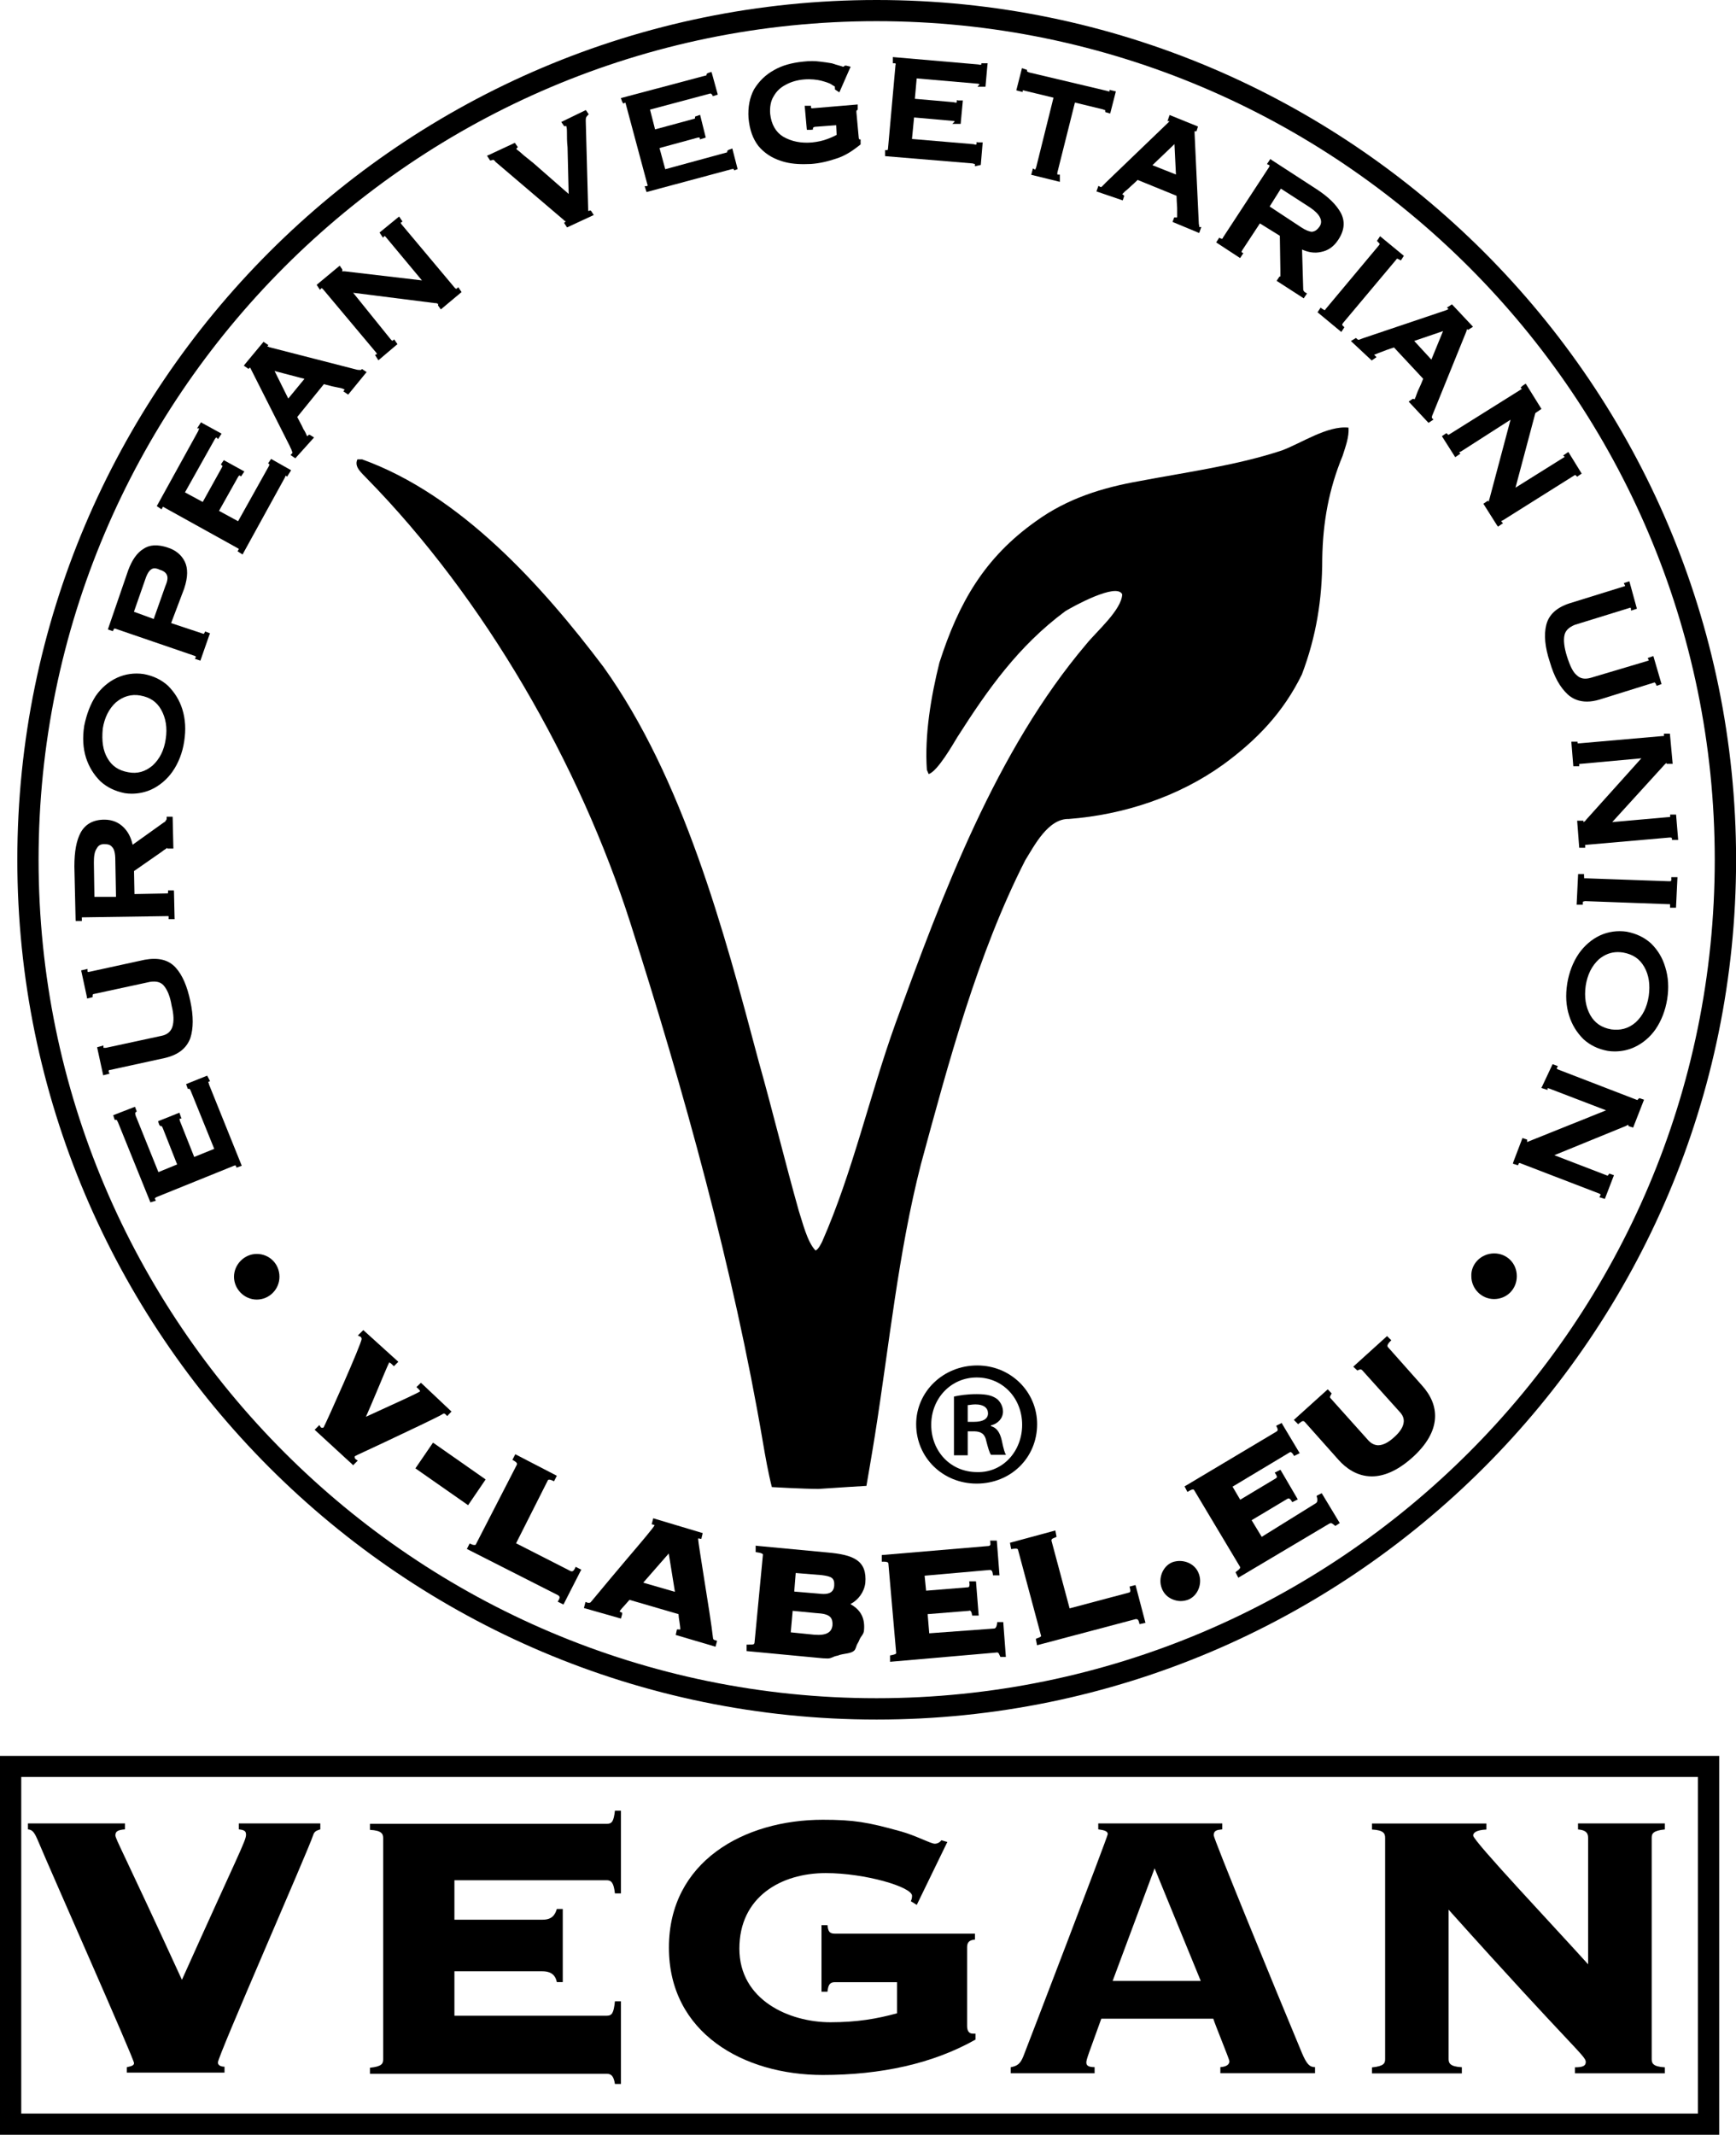
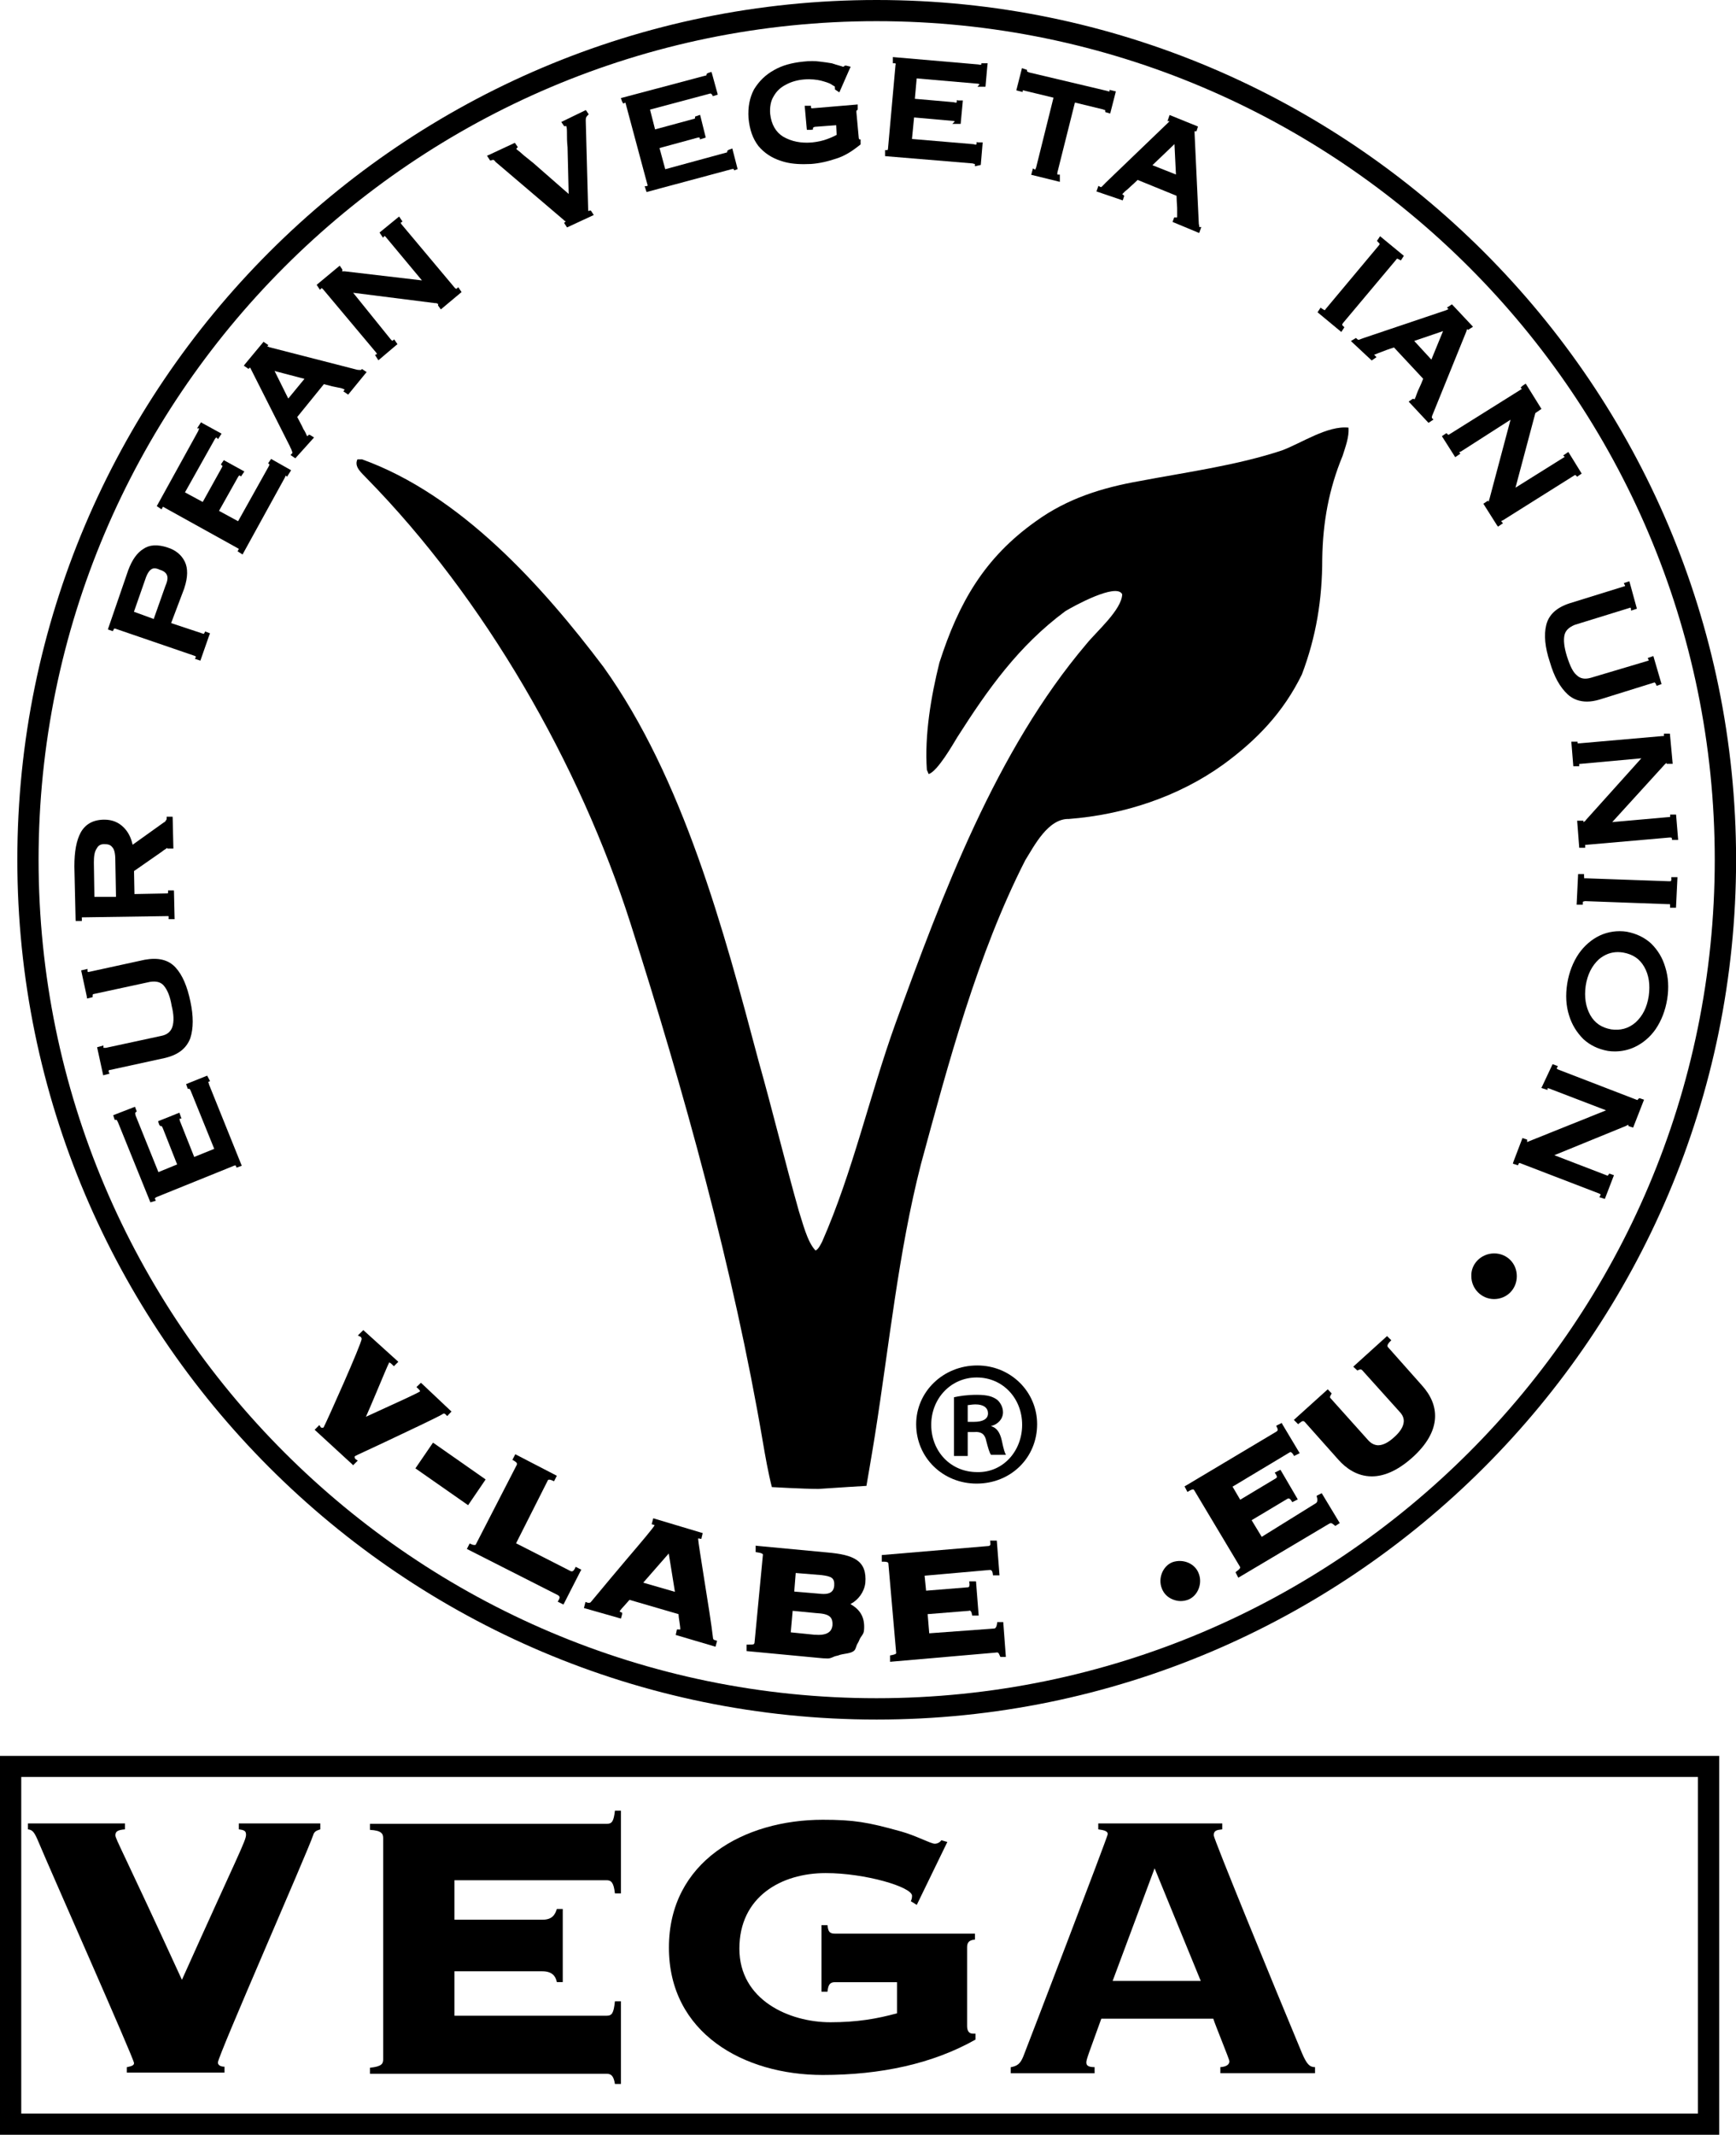
<svg xmlns="http://www.w3.org/2000/svg" version="1.1" id="Layer_1" x="0px" y="0px" viewBox="0 0 199.34 245" style="enable-background:new 0 0 199.34 245;" xml:space="preserve">
  <style type="text/css"> .st0{fill:#FFFFFF;} .st1{fill:#231F20;} .st2{fill:none;stroke:#020202;stroke-width:4;stroke-miterlimit:10;} .st3{fill:#020202;stroke:#020202;stroke-miterlimit:10;} .st4{fill:none;stroke:#020202;stroke-width:5;stroke-miterlimit:10;} .st5{fill:none;stroke:#020202;stroke-width:4;stroke-linecap:round;stroke-miterlimit:10;} .st6{fill:#020202;stroke:#020202;stroke-width:2;stroke-miterlimit:10;} .st7{fill-rule:evenodd;clip-rule:evenodd;fill:#020202;} .st8{fill:none;stroke:#020202;stroke-width:11;stroke-miterlimit:10;} .st9{fill:none;stroke:#020202;stroke-width:3;stroke-linecap:round;stroke-miterlimit:10;} .st10{fill:#020202;} .st11{stroke:#000000;stroke-width:3;stroke-miterlimit:10;} .st12{fill-rule:evenodd;clip-rule:evenodd;} </style>
  <g>
    <path d="M100.66,197.35c54.42,0,98.69-44.27,98.69-98.68C199.34,44.25,155.07,0,100.66,0C46.25,0,1.99,44.25,1.99,98.67 C1.99,153.08,46.25,197.35,100.66,197.35 M4.43,98.67c0-53.07,43.17-96.24,96.22-96.24c53.07,0,96.25,43.17,96.25,96.24 c0,53.06-43.17,96.23-96.25,96.23C47.6,194.9,4.43,151.73,4.43,98.67" />
    <path d="M0,245h197.41v-43.48H0V245z M194.97,242.57H2.44v-38.63h192.53V242.57z" />
    <path d="M41.58,52.72h-0.54c-0.42,0.89,0.54,1.59,1.09,2.2c13.55,13.82,24.41,32.74,30.26,51.03c6.13,19.2,11.83,39.69,15.21,59.56 c0.27,1.59,0.62,3.57,1.03,5.16c0,0,3.64,0.21,5.36,0.21c1.79-0.13,5.5-0.35,5.5-0.35s0.69-3.98,0.97-5.77 c1.65-10.39,2.68-20.98,5.29-31.16c3.16-11.62,6.47-24.06,11.97-34.86c1.03-1.65,2.62-4.81,5.02-4.75 c6.26-0.48,12.58-2.54,17.74-6.26c3.86-2.82,6.88-5.98,9.01-10.32c1.64-4.33,2.34-8.59,2.34-13.27c0.07-4.2,0.75-7.98,2.34-11.83 c0.34-1.09,0.75-2.13,0.68-3.23c-2.4-0.27-5.43,1.79-7.64,2.61c-5.22,1.73-10.93,2.49-16.3,3.51c-4.32,0.76-8.32,1.99-11.96,4.62 c-5.91,4.19-8.87,9.35-11.08,16.23c-0.96,3.85-1.72,8.32-1.44,12.31l0.21,0.48c1.03-0.34,2.75-3.36,3.3-4.26 c3.51-5.5,7.01-10.45,12.39-14.44c0.88-0.54,5.91-3.31,6.53-1.93c-0.07,1.79-2.95,4.26-4.12,5.71 c-10.38,12.24-16.51,28.69-21.94,43.61c-2.96,8.25-4.88,16.98-8.39,24.96c-0.14,0.27-0.42,0.88-0.76,1.03 c-0.96-0.96-1.51-3.31-1.92-4.53c-1.59-5.64-3.03-11.56-4.62-17.2c-3.98-14.98-8.66-32.46-17.81-45.24 C62.28,67.24,52.87,56.78,41.58,52.72" />
    <path d="M27.09,133.83l0.08,0.18l0.59-0.22l-3.74-9.28c-0.03-0.05-0.03-0.11-0.03-0.11c-0.03-0.11-0.05-0.17-0.08-0.23l0.21-0.09 l-0.33-0.63l-2.42,0.97l0.19,0.54h0.14h0.06c0.04,0.03,0.09,0.13,0.14,0.23l2.7,6.66l-2.3,0.93l-1.65-4.15 c-0.02-0.08-0.03-0.17-0.03-0.25h0.22l-0.24-0.68l-2.45,0.98l0.13,0.4l0.12,0.15h0.15c0,0,0.08,0.08,0.15,0.26l1.64,4.15 l-2.15,0.88l-2.61-6.47c-0.05-0.18-0.05-0.22-0.06-0.32c0,0,0.06-0.06,0.08-0.09l0.1-0.09l-0.2-0.53l-2.5,0.97l0.17,0.53h0.16 l0.06,0.01c0.02,0.02,0.07,0.08,0.16,0.28l3.65,9.01l0.07,0.17l0.63-0.19l-0.11-0.22c-0.02-0.03-0.02-0.03-0.02-0.03 c0.05-0.07,0.11-0.11,0.19-0.16l8.88-3.59c0.08-0.04,0.15-0.05,0.21-0.05L27.09,133.83z" />
    <path d="M12.49,122.84c0.03-0.03,0.06-0.04,0.13-0.04l6.33-1.38c1.51-0.36,2.45-1.09,2.9-2.26c0.37-1.14,0.37-2.56,0.01-4.23 c-0.36-1.74-0.92-3.04-1.69-3.88c-0.82-0.91-2.01-1.18-3.56-0.9l-6.38,1.39c0,0-0.02,0.01-0.05,0.01c0,0-0.04,0-0.11-0.01 l-0.02-0.08v-0.26l-0.73,0.17l0.65,3.01L10,114.6l0.64-0.16v-0.16v-0.12c0.07-0.08,0.08-0.08,0.18-0.09l6.39-1.38 c0.71-0.11,1.24,0.01,1.59,0.42c0.43,0.5,0.74,1.27,0.91,2.32c0.25,0.99,0.28,1.81,0.08,2.43c-0.19,0.56-0.63,0.91-1.29,1.03 l-6.35,1.37h-0.27v-0.27l-0.73,0.2l0.7,3.22l0.73-0.19l-0.11-0.23L12.49,122.84L12.49,122.84z" />
    <path d="M9.4,105.47l-0.01-0.18c0.03-0.01,0.15-0.01,0.21-0.01l9.56-0.14c0.07,0,0.18,0,0.2,0.01v0.13v0.21h0.69l-0.07-3.1 l-0.01-0.2H19.3v0.21v0.11c0,0-0.14,0.03-0.21,0.03l-3.65,0.07l-0.05-2.64l3.22-2.24c0.08-0.08,0.17-0.13,0.28-0.21 c0.05-0.03,0.11-0.06,0.2-0.13c0.05-0.04,0.09-0.08,0.09-0.08l0.04,0.08h0.69l-0.08-3.45l-0.01-0.21h-0.68v0.22 c0,0.08-0.04,0.16-0.07,0.18l-0.05,0.07c-0.04,0.09-0.08,0.13-0.21,0.19l-3.58,2.56c-0.18-0.82-0.52-1.49-1.03-1.99 c-0.58-0.59-1.33-0.89-2.21-0.89c-1.28,0-2.19,0.51-2.73,1.49c-0.48,0.9-0.72,2.14-0.72,3.89l0.14,6.04l0.01,0.21H9.4V105.47z M10.78,99.01c0-0.68,0.05-1.23,0.32-1.62c0.18-0.35,0.44-0.51,0.85-0.51c0.49,0,0.73,0.08,0.94,0.35 c0.23,0.22,0.35,0.73,0.35,1.44l0.08,4.26h-2.48L10.78,99.01z" />
-     <path d="M11.53,89.67c0.76,0.69,1.66,1.13,2.8,1.36c0.27,0.04,0.53,0.06,0.79,0.06c0.8,0,1.59-0.17,2.28-0.49 c0.93-0.43,1.8-1.17,2.41-2.05c0.68-0.97,1.15-2.18,1.34-3.46c0.21-1.35,0.14-2.55-0.21-3.68c-0.32-1.03-0.86-1.91-1.64-2.7 c-0.77-0.7-1.68-1.14-2.8-1.35c-1.08-0.16-2.14,0-3.07,0.43c-0.94,0.43-1.79,1.15-2.43,2.07c-0.61,0.94-1.05,2.07-1.33,3.44v0.01 c-0.21,1.35-0.14,2.55,0.21,3.67C10.22,88.01,10.74,88.88,11.53,89.67 M11.8,83.62c0.2-1.26,0.71-2.28,1.51-3.01 c0.83-0.7,1.79-0.97,2.79-0.79c1.12,0.2,1.89,0.72,2.4,1.62c0.54,0.96,0.73,2.09,0.53,3.38c-0.19,1.29-0.69,2.28-1.5,3.03 c-0.85,0.72-1.76,0.98-2.8,0.78c-1.12-0.2-1.89-0.72-2.4-1.63C11.83,86.14,11.66,85.06,11.8,83.62" />
    <path d="M13.03,72.29c0.03-0.07,0.07-0.12,0.1-0.16c0.05,0.01,0.13,0.02,0.2,0.05l8.99,3.08c0.07,0.03,0.14,0.08,0.19,0.1 l-0.02,0.04l-0.11,0.21l0.63,0.21l1.03-2.95l0.08-0.18l-0.56-0.22l-0.13,0.25l-0.01,0.02c-0.06,0-0.15-0.01-0.25-0.06l-3.52-1.17 l1.51-3.99v-0.01c0.42-1.27,0.43-2.29,0.06-3.05c-0.38-0.78-1.07-1.34-1.97-1.62c-1.14-0.38-2.09-0.33-2.79,0.16 c-0.71,0.43-1.29,1.24-1.74,2.45l-2.27,6.6l-0.06,0.19l0.56,0.2L13.03,72.29z M15.38,70.21l1.3-3.72c0.23-0.7,0.49-1.03,0.68-1.14 c0.23-0.18,0.58-0.16,0.98,0.04c0.42,0.11,0.72,0.33,0.83,0.62c0.13,0.3,0.05,0.73-0.2,1.3l-1.32,3.73L15.38,70.21z" />
    <path d="M18.66,58.25c0.02-0.05,0.04-0.08,0.04-0.08c0,0,0.12,0.01,0.18,0.08l8.37,4.64c0.08,0.04,0.13,0.07,0.13,0.07 s0.04,0.05,0.04,0.06l-0.14,0.25l0.57,0.37l4.85-8.81l0.03-0.07c0.02-0.07,0.06-0.13,0.09-0.18l0.14,0.13l0.47-0.74l-2.3-1.3 l-0.34,0.5l0.13,0.12l0.02,0.02v0.03c0,0-0.06,0.13-0.09,0.2l-3.51,6.28l-2.19-1.19l2.18-3.88c0.04-0.08,0.1-0.14,0.13-0.17h0.05 l0.02-0.02l0.14,0.13l0.39-0.58l-2.2-1.21l-0.16-0.09l-0.33,0.48l0.1,0.13l0.09,0.06c-0.01,0.03-0.06,0.13-0.09,0.19l-2.19,3.94 l-2.04-1.1l3.41-6.08c0.04-0.08,0.11-0.16,0.11-0.16l0.03-0.01l0.07-0.06l0.18,0.2l0.4-0.63l-2.19-1.2l-0.17-0.1l-0.45,0.69h0.24 c0,0-0.02,0.08-0.04,0.12c-0.03,0.07-0.06,0.13-0.07,0.19l-4.67,8.46L18,58.08l0.55,0.38L18.66,58.25z" />
    <path d="M28.66,42.21l0.02-0.01l0.07,0.03c0,0,0.03,0.08,0.05,0.11l4.49,8.89l0.03,0.08c0.12,0.23,0.17,0.34,0.23,0.55 c0.04,0.07,0.04,0.11-0.02,0.18l-0.17,0.18l0.55,0.38l2.15-2.39l-0.41-0.26l-0.17-0.07L35.36,50l-0.04,0.05l-0.06-0.02 c0,0-0.04-0.04-0.08-0.14l-0.03-0.08c-0.06-0.13-0.15-0.33-0.31-0.56c-0.09-0.23-0.24-0.5-0.43-0.86 c-0.08-0.15-0.18-0.33-0.28-0.53l3.06-3.77c0.77,0.21,1.24,0.32,1.6,0.38c0.47,0.08,0.57,0.14,0.57,0.14l0.06,0.03 c0,0,0.08,0.03,0.13,0.06l0.03,0.03l-0.16,0.18l0.56,0.38l1.97-2.41l0.15-0.17l-0.53-0.36l-0.13,0.11h-0.13 c-0.13,0-0.24,0-0.44-0.06l-9.9-2.54l-0.06-0.02c0,0-0.12-0.07-0.22-0.08v-0.01l0.13-0.14l-0.56-0.38l-2.12,2.55L28,41.97 l0.54,0.37L28.66,42.21z M31.53,42.58l3.43,0.9l-1.86,2.26L31.53,42.58z" />
    <path d="M36.92,33.07l0.02-0.01c0.02,0.02,0.1,0.08,0.15,0.13l6.09,7.26c0.03,0.05,0.05,0.09,0.08,0.12c0,0,0.03,0.06,0.02,0.07 l-0.22,0.1l0.39,0.61l2.05-1.74l0.14-0.11l-0.38-0.55l-0.18,0.15c0,0-0.01,0.01-0.03,0.02l-0.15-0.13l-4.35-5.39l9.41,1.19h0.18 l0.09,0.08h0.08l0.02,0.01c-0.02,0.03-0.03,0.07-0.03,0.11v0.07l0.32,0.45L53,33.52l-0.38-0.56l-0.18,0.17c0,0-0.08,0-0.09,0.01 c-0.03-0.01-0.1-0.08-0.15-0.13l-6.09-7.26c-0.03-0.05-0.06-0.1-0.08-0.13l-0.01-0.07l0.2-0.12l-0.39-0.58l-2.25,1.84l0.4,0.59 l0.18-0.21l0.13,0.12l4.16,4.99l-8.86-1.04h-0.28h-0.04c0.02-0.03,0.04-0.08,0.04-0.14v-0.07l-0.3-0.44l-2.65,2.2l0.38,0.57 L36.92,33.07z" />
    <path d="M56.45,18.39c0.15-0.05,0.19-0.04,0.19-0.05l0.06,0.04c0.09,0.04,0.13,0.08,0.18,0.18l7.81,6.65 c0.07,0.08,0.15,0.16,0.26,0.19l0.02,0.01l-0.06,0.05l-0.14,0.12l0.34,0.52l2.85-1.32l0.22-0.1l-0.33-0.51h-0.11 c-0.07,0-0.12,0.03-0.18,0.05l-0.02-0.05l-0.28-10.31c0-0.11,0-0.29,0.05-0.39c0.05-0.11,0.11-0.15,0.16-0.22l0.13-0.13l-0.33-0.49 L64.45,14l0.33,0.48h0.12c0.07,0,0.11-0.03,0.11-0.03c0.07,0.14,0.09,0.4,0.09,0.71c0,0.55,0,1.11,0.07,1.73l0.13,5.37l-4.06-3.55 c-0.43-0.34-0.78-0.63-1.07-0.86c-0.17-0.15-0.32-0.28-0.43-0.38l-0.21-0.17c-0.11-0.08-0.22-0.17-0.22-0.17 c-0.03-0.06-0.02-0.08,0.02-0.11l0.13-0.13l-0.34-0.5l-2.98,1.39l-0.22,0.09l0.36,0.55L56.45,18.39z" />
    <path d="M71.58,11.89l0.21-0.11l0.02,0.01c0,0,0.03,0.05,0.03,0.08l2.5,9.31c0.04,0.07,0.03,0.11,0.03,0.11l-0.06,0.06l-0.28,0.02 l0.21,0.67l9.72-2.61c0.08-0.03,0.18-0.04,0.28-0.04l0.07,0.16l0.39-0.14l-0.61-2.37l-0.43,0.16l-0.15,0.11v0.15 c0,0-0.09,0.07-0.18,0.07l-6.94,1.89l-0.66-2.43l4.37-1.19c0.1-0.03,0.18-0.03,0.24,0L80.37,16l0.67-0.21l-0.65-2.61l-0.58,0.2 v0.14v0.06c-0.03,0.03-0.11,0.08-0.2,0.08l-4.39,1.19l-0.58-2.27l6.78-1.81c0.14-0.05,0.19-0.04,0.19-0.04 c0.04,0.03,0.08,0.06,0.1,0.08c0,0,0.05,0.03,0.07,0.07l0.07,0.16l0.57-0.18l-0.66-2.4l-0.07-0.21l-0.42,0.14l-0.14,0.11v0.13 C81.09,8.66,81,8.7,80.92,8.7l-9.41,2.5l-0.22,0.06l0.15,0.42L71.58,11.89z" />
    <path d="M89.66,18.46c0.76,0.26,1.59,0.38,2.63,0.38c0.27,0,0.54-0.01,0.83-0.02c0.98-0.07,1.97-0.29,3.15-0.7 c1.02-0.37,1.8-0.96,2.47-1.48l0.08-0.07V16h-0.13l-0.06-0.07c0,0-0.01-0.02-0.02-0.08l-0.27-2.95v-0.19c0,0,0.05-0.03,0.08-0.07 l0.07-0.06v-0.59l-5.11,0.43l-0.18,0.01l-0.08-0.07v-0.22h-0.72l0.23,2.57l0.02,0.19h0.47l0.23-0.03v-0.2l0.05-0.04 c0.03-0.03,0.13-0.08,0.22-0.08l2.4-0.18l0.05,1.11c-0.21,0.11-0.56,0.29-1.03,0.46c-0.53,0.21-1.14,0.34-1.81,0.41 c-1.24,0.1-2.33-0.1-3.31-0.67c-0.84-0.52-1.35-1.41-1.48-2.59c-0.07-0.79,0.07-1.51,0.38-2.01c0.34-0.61,0.8-1.05,1.44-1.37 c0.58-0.32,1.31-0.53,2.05-0.59c0.83-0.07,1.51,0.03,1.94,0.13c0.48,0.13,0.98,0.27,1.25,0.46l0.12,0.08 c0.13,0.08,0.24,0.14,0.24,0.14l0.02,0.34l0.5,0.33l1.19-2.71l0.11-0.23l-0.51-0.13h-0.16L96.9,7.63 c-0.02,0.01-0.04,0.02-0.04,0.02l-0.07,0.01c-0.08-0.03-0.2-0.08-0.34-0.11l-0.1-0.03c-0.24-0.06-0.48-0.13-0.81-0.25 c-0.42-0.08-0.83-0.13-1.39-0.2c-0.57-0.08-1.19-0.08-1.9,0c-1.39,0.14-2.46,0.45-3.38,0.98c-0.97,0.54-1.69,1.24-2.29,2.21 c-0.5,0.95-0.71,2.02-0.63,3.29c0.13,1.35,0.48,2.34,1.13,3.2C87.74,17.54,88.6,18.12,89.66,18.46" />
    <path d="M111.79,18.79c0.04,0.01,0.09,0.03,0.15,0.03v0.26l0.68-0.15l0.2-2.36l0.02-0.23h-0.5l-0.2-0.03v0.21l-0.06,0.08 c0,0-0.07,0.02-0.27-0.05l-7.09-0.6l0.24-2.47l4.49,0.4c0.11,0,0.13,0.02,0.18,0.07l-0.28,0.27h0.96l0.23-2.46l0.02-0.23h-0.5 l-0.2-0.03v0.21c0,0-0.01,0.03-0.06,0.08c-0.01-0.03-0.08,0.01-0.28-0.06l-4.47-0.39L105.26,9l6.95,0.6c0.14,0,0.23,0.05,0.27,0.08 l-0.24,0.27h0.92l0.22-2.46l0.03-0.23h-0.72v0.15c0,0-0.02,0.01-0.03,0.01c-0.07,0.02-0.15,0.03-0.29-0.02l-9.62-0.83l-0.23-0.02 v0.71h0.21c0.05,0,0.08,0.01,0.13,0.06c0,0,0,0.05-0.03,0.12l-0.86,9.58c0,0-0.02,0.12-0.03,0.18l-0.09,0.03h-0.22v0.69l9.98,0.83 C111.68,18.75,111.73,18.76,111.79,18.79" />
    <path d="M117.45,10.37c0.07,0,0.17,0.02,0.29,0.06l3.23,0.78l-1.99,8c-0.04,0.08-0.07,0.16-0.07,0.16c-0.03,0.08-0.03,0.1-0.03,0.1 l-0.04-0.01l-0.23-0.13l-0.2,0.73l3.29,0.81v-0.83h-0.22c0,0-0.05,0-0.07-0.02v-0.2l2.02-8.05l3.21,0.78 c0.06,0.03,0.12,0.04,0.16,0.06c0.07,0.02,0.09,0.02,0.09,0.02s0.02,0.02,0.02,0.08v0.15l0.57,0.17l0.6-2.34l0.05-0.2l-0.73-0.18 v0.19c-0.06,0-0.15-0.02-0.29-0.07l-8.91-2.11c-0.06-0.03-0.13-0.06-0.19-0.08c-0.06-0.02-0.08-0.05-0.08-0.08V8.02l-0.58-0.2 l-0.65,2.55l0.73,0.19V10.37z" />
    <path d="M134.29,13.88v0.03c0,0-0.01,0.02-0.08,0.09l-0.13,0.13l-7.09,6.81c-0.2,0.21-0.34,0.34-0.47,0.48 c-0.07,0.05-0.08,0.08-0.18,0.03l-0.21-0.12l-0.23,0.64l2.82,0.96l0.2,0.07l0.17-0.52l-0.08-0.08c-0.05-0.06-0.11-0.09-0.11-0.09 l-0.04-0.03l0.05-0.04c0.09-0.1,0.29-0.31,0.57-0.52c0.12-0.12,0.25-0.23,0.41-0.38c0.21-0.19,0.46-0.41,0.74-0.69l4.47,1.82 c0.01,0.45,0.03,0.81,0.05,1.1c0.02,0.19,0.02,0.35,0.02,0.48v0.77l-0.01,0.13h-0.33l-0.19,0.52l2.86,1.19l0.2,0.08l0.24-0.68 h-0.23c0-0.09-0.02-0.17-0.03-0.25c-0.02-0.07-0.03-0.14-0.03-0.24l-0.48-10.24v-0.27h0.22l0.17-0.54l-3.26-1.32l-0.24,0.7H134.29 L134.29,13.88z M132.33,18.96l2.53-2.42l0.17,3.49L132.33,18.96z" />
-     <path d="M142.77,29.05l-0.22-0.11c0,0,0.05-0.13,0.08-0.2l2.04-3.1l2.29,1.42l0.06,3.87v0.55v0.24l-0.11,0.03l-0.32,0.48l2.93,1.89 l0.18,0.12l0.38-0.56l-0.21-0.12c-0.07-0.03-0.11-0.08-0.15-0.15l-0.03-0.03c-0.05-0.09-0.05-0.2-0.05-0.33l-0.13-4.41 c0.75,0.33,1.45,0.44,2.16,0.28c0.83-0.15,1.5-0.63,1.99-1.39c0.72-1.07,0.82-2.12,0.3-3.1c-0.52-0.95-1.44-1.85-2.83-2.75 l-5.1-3.31l-0.16-0.12l-0.39,0.58l0.22,0.1c0.09,0.04,0.09,0.06,0.09,0.06c0,0.05-0.05,0.14-0.08,0.21l-5.27,8.05 c-0.02,0.08-0.06,0.13-0.06,0.13c-0.08,0.03-0.14,0.03-0.2-0.01L140,27.28l-0.35,0.54l2.75,1.8L142.77,29.05z M150.66,26.6 c-0.29,0-0.75-0.18-1.26-0.52l-3.61-2.38l1.29-2.05l3.33,2.15c0.58,0.39,0.98,0.78,1.16,1.16c0.18,0.37,0.17,0.7-0.04,1.03 c-0.25,0.36-0.48,0.53-0.77,0.59L150.66,26.6z" />
    <path d="M158.43,27.99c0,0-0.04,0.1-0.07,0.14l-6.14,7.34l-0.02,0.04c-0.03,0.06-0.09,0.09-0.09,0.09s-0.07-0.02-0.3-0.17 l-0.17-0.12l-0.35,0.53l2.73,2.26l0.35-0.54l-0.12-0.12l-0.13-0.13c0,0-0.01-0.07,0.08-0.22l6.12-7.29l0.02-0.03l0.08-0.09 c0,0,0.08,0.01,0.27,0.12l0.17,0.09l0.34-0.53l-2.73-2.25l-0.36,0.54l0.13,0.13C158.29,27.84,158.39,27.94,158.43,27.99" />
    <path d="M166.19,35.54c-0.05,0.02-0.09,0.04-0.13,0.06l-9.41,3.17c-0.13,0.04-0.25,0.09-0.36,0.13c-0.08,0.03-0.17,0.07-0.17,0.07 L156,38.99L155.98,39c-0.05,0-0.13-0.08-0.13-0.08l-0.15-0.13l-0.58,0.35l2.27,2.12l0.12,0.11l0.55-0.38l-0.18-0.18l-0.05-0.06 l-0.02-0.06l0.06-0.01l0.1-0.03c0.08-0.04,0.18-0.08,0.31-0.13c0.11-0.04,0.22-0.08,0.35-0.13c0.27-0.11,0.79-0.31,1.44-0.51 l3.35,3.59c-0.18,0.45-0.33,0.82-0.48,1.12c-0.08,0.16-0.13,0.28-0.18,0.41c-0.04,0.12-0.08,0.23-0.12,0.32 c-0.05,0.15-0.09,0.27-0.14,0.36l-0.05,0.13l-0.03,0.01c-0.03-0.02-0.07-0.04-0.14-0.04h-0.07l-0.46,0.31l2.28,2.44l0.57-0.38 l-0.18-0.18v-0.12c0-0.08,0.04-0.18,0.09-0.28l3.87-9.54l0.02-0.09c0.02-0.05,0.07-0.11,0.06-0.18l0.12,0.1l0.56-0.36l-2.3-2.45 l-0.12-0.12l-0.57,0.37l0.17,0.17l-0.02,0.02L166.19,35.54z M165.7,38l-1.34,3.27l-1.97-2.14L165.7,38z" />
    <path d="M174.68,44.68l-8.16,5.11c-0.03,0.03-0.07,0.04-0.07,0.04c-0.11,0.07-0.13,0.08-0.15,0.08c-0.02-0.01-0.06-0.06-0.06-0.06 l-0.15-0.14l-0.52,0.35l1.53,2.41l0.6-0.41l-0.14-0.13l0.03-0.04c0,0,0.08-0.05,0.18-0.08l5.68-3.64l-2.41,9.06 c-0.06,0.13-0.07,0.25-0.08,0.35l-0.1-0.12l-0.53,0.35l1.55,2.45l0.13,0.18l0.58-0.39l-0.18-0.18l-0.01-0.08 c0.02-0.01,0.08-0.04,0.18-0.08l8.1-5.09l0.08-0.05c0.08-0.05,0.11-0.06,0.11-0.06s0.04,0,0.1,0.07l0.13,0.13l0.52-0.36l-1.53-2.48 l-0.59,0.4l0.18,0.18l-0.13,0.06l-5.53,3.46l2.28-8.56l0.7-0.48l-1.69-2.72l-0.12-0.18l-0.38,0.26l-0.21,0.2l0.15,0.13 C174.74,44.65,174.71,44.66,174.68,44.68" />
    <path d="M186.61,67.23c-0.05,0.06-0.08,0.07-0.13,0.07l-6.25,1.94c-1.5,0.49-2.39,1.31-2.68,2.49c-0.28,1.13-0.15,2.55,0.41,4.23 c0.5,1.72,1.16,2.9,2.06,3.74c0.59,0.54,1.34,0.82,2.21,0.82c0.44,0,0.93-0.08,1.43-0.23l6.23-1.94c0.06-0.04,0.1-0.03,0.1-0.03 l0.06,0.06h0.02c0,0,0.04,0.08,0.08,0.15l0.08,0.18l0.56-0.2l-0.88-3.01l-0.06-0.21l-0.65,0.23l0.11,0.22l0.02,0.04 c-0.05,0.05-0.07,0.06-0.11,0.06l-6.52,1.94c-0.72,0.21-1.25,0.11-1.66-0.3c-0.41-0.34-0.74-0.99-1.12-2.18 c-0.31-1.01-0.41-1.83-0.27-2.43c0.12-0.51,0.5-0.88,1.18-1.16l6.28-1.94c0.06-0.03,0.1-0.03,0.1-0.03l0.06,0.06l0.02,0.28 l0.67-0.22l-0.81-2.95l-0.06-0.2l-0.63,0.21l0.1,0.21C186.61,67.18,186.61,67.23,186.61,67.23" />
    <path d="M181.15,85.32L181.15,85.32l-0.01-0.2h-0.71l0.23,2.82h0.68v-0.21v-0.05c0.02-0.01,0.12-0.01,0.23-0.02l6.9-0.63 l-6.32,7.03c-0.03,0.03-0.05,0.06-0.07,0.09c0,0-0.08,0.11-0.14,0.13l-0.07,0.05l-0.04,0.04l-0.01-0.18h-0.72l0.24,3.11h0.68v-0.22 v-0.12c0,0,0.11-0.01,0.22-0.01l9.48-0.83c0.07,0,0.18,0,0.22,0.03l0.04,0.04l0.01,0.2h0.71l-0.24-2.9h-0.68v0.22v0.04 c-0.02,0.03-0.11,0.03-0.22,0.03l-6.43,0.57l6.03-6.62l0.2-0.18v0.11h0.71l-0.32-3.46h-0.68v0.22v0.05c0,0-0.11,0.01-0.22,0.01 l-9.47,0.83H181.15z" />
    <path d="M191.92,100.87c0,0.14-0.04,0.23-0.06,0.26c0,0-0.13,0.01-0.19,0.01l-9.58-0.34l-0.18,0.01c0,0-0.02-0.17-0.02-0.28v-0.21 h-0.68l-0.17,3.51h0.71v-0.21c0-0.13,0.02-0.14,0.02-0.14l0.23-0.06l9.56,0.35h0.01h0.18c0.02,0.02,0.02,0.13,0.02,0.2v0.21h0.68 l0.17-3.51h-0.71V100.87z" />
    <path d="M189.59,108.28c-0.75-0.68-1.66-1.13-2.8-1.35c-1.07-0.16-2.14,0-3.07,0.43c-0.94,0.44-1.78,1.16-2.42,2.07 c-0.67,0.97-1.13,2.16-1.34,3.45c-0.21,1.35-0.14,2.56,0.22,3.68c0.32,1.03,0.85,1.91,1.64,2.7c0.74,0.68,1.66,1.14,2.8,1.35 c0.26,0.04,0.53,0.06,0.79,0.06c0.81,0,1.58-0.17,2.27-0.49c0.97-0.45,1.8-1.16,2.42-2.05c0.67-0.97,1.13-2.16,1.34-3.46 c0.21-1.34,0.13-2.55-0.22-3.66C190.91,109.95,190.38,109.06,189.59,108.28 M189.32,114.31c-0.2,1.29-0.69,2.29-1.52,3.04 c-0.84,0.72-1.76,0.93-2.79,0.79c-1.12-0.2-1.88-0.73-2.4-1.63c-0.53-0.95-0.71-2.07-0.53-3.37c0.2-1.29,0.7-2.28,1.51-3.04 c0.68-0.56,1.39-0.83,2.18-0.83c0.21,0,0.41,0.02,0.61,0.05c1.14,0.21,1.89,0.72,2.42,1.64 C189.34,111.89,189.5,113.02,189.32,114.31" />
    <path d="M188.15,126.1c-0.05,0.04-0.08,0.09-0.12,0.15c-0.05-0.01-0.1-0.03-0.1-0.03l-8.98-3.46c-0.13-0.07-0.18-0.1-0.18-0.11 l0.02,0.03l-0.04-0.04c0,0,0-0.03,0.03-0.08l0.11-0.2l-0.61-0.23l-1.18,2.51l-0.11,0.22l0.71,0.23v-0.21c0,0,0.13,0.02,0.2,0.05 l6.52,2.5l-8.75,3.51c-0.07,0.03-0.11,0.05-0.11,0.05c-0.09,0.03-0.13,0.05-0.13,0.05l-0.07,0.03v-0.28l-0.54-0.18l-1.04,2.73 l-0.06,0.21l0.58,0.19l0.08-0.17c0.02-0.03,0.03-0.06,0.03-0.06c0.03-0.06,0.14-0.03,0.27,0.03l8.95,3.44c0,0,0.11,0.06,0.14,0.08 l0.03,0.06c0,0.02-0.01,0.03-0.03,0.05l-0.12,0.23l0.63,0.2l0.97-2.53l0.08-0.19l-0.53-0.19l-0.09,0.11 c-0.05,0.05-0.08,0.1-0.09,0.14c0,0-0.1-0.03-0.16-0.06l-5.98-2.3l8.25-3.37l0.06-0.04c0.01,0,0.04-0.02,0.04-0.02 c0.07-0.02,0.12-0.04,0.16-0.07v0.16l0.54,0.17l1.25-3.2l-0.53-0.18L188.15,126.1z" />
-     <path d="M29.48,143.91c-1.42,0-2.61,1.21-2.61,2.62c0,1.42,1.19,2.62,2.61,2.62c1.44,0,2.61-1.18,2.61-2.62 C32.09,145.07,30.95,143.91,29.48,143.91" />
    <path d="M171.57,143.85c-0.73,0-1.44,0.3-1.94,0.83c-0.47,0.49-0.71,1.14-0.68,1.79c0,1.44,1.17,2.62,2.61,2.62 c1.47,0,2.61-1.15,2.61-2.62C174.18,145,173.04,143.85,171.57,143.85" />
    <path d="M50.78,162.32c0.18-0.14,0.27-0.12,0.43,0.05l0.14,0.15l0.49-0.52l-3.36-3.17l-0.15-0.13l-0.51,0.49l0.21,0.2 c0.06,0.06,0.22,0.22,0.21,0.29c-0.2,0.17-2.56,1.25-4.3,2.04c-0.68,0.31-1.34,0.62-1.92,0.88c0.28-0.61,0.74-1.72,1.23-2.87 c0.59-1.42,1.34-3.19,1.44-3.36h0.01c0,0,0.13,0.02,0.38,0.28l0.15,0.15l0.51-0.51l-3.88-3.51l-0.14-0.13l-0.63,0.62l0.27,0.13 c0.08,0.03,0.11,0.05,0.17,0.25c-0.03,0.61-3.98,9.43-4.37,10.17c-0.05,0.03-0.11,0.05-0.14,0.05c-0.08-0.03-0.17-0.04-0.17-0.04 l-0.18-0.28l-0.54,0.54l4.29,3.94l0.13,0.13l0.53-0.53l-0.21-0.14c-0.08-0.05-0.13-0.14-0.15-0.23c-0.01-0.08,0.02-0.13,0.02-0.13 h-0.01c0.15-0.09,1.79-0.84,3.51-1.65C46.89,164.23,50.16,162.69,50.78,162.32" />
    <polygon points="55.65,169.96 55.76,169.79 49.9,165.69 49.72,165.57 47.81,168.36 47.7,168.52 53.57,172.62 53.75,172.75 " />
    <path d="M66.02,180c-0.2,0.39-0.34,0.35-0.48,0.32l-6.28-3.2l3.63-7.19c0.02-0.08,0.07-0.09,0.07-0.09 c0.09-0.05,0.26-0.02,0.48,0.08l0.18,0.08l0.32-0.63l-4.77-2.47l-0.33,0.64l0.17,0.1c0.39,0.23,0.38,0.35,0.33,0.48l-4.68,9.09 c-0.02,0.08-0.07,0.09-0.07,0.09c-0.08,0.03-0.27,0.03-0.48-0.08l-0.18-0.08l-0.32,0.63l10.47,5.31c0.13,0.1,0.28,0.19,0.07,0.55 l-0.11,0.19l0.66,0.33l1.95-3.82l0.1-0.18l-0.65-0.33L66.02,180z" />
    <path d="M81.88,188.05c-0.17-1.53-0.64-4.45-1.05-7.01c-0.32-2.03-0.66-4.14-0.67-4.46l0.01-0.01c0,0,0.05-0.01,0.16,0.01l0.2,0.04 l0.16-0.67l-5.48-1.64l-0.2-0.06l-0.18,0.69l0.2,0.05c0.08,0.02,0.12,0.03,0.12,0.03v0.05c-0.09,0.23-1.51,1.91-3.03,3.69 c-1.25,1.48-2.81,3.33-4.29,5.12c-0.09,0.1-0.29,0.08-0.38,0.05l-0.22-0.08l-0.18,0.7l4.25,1.21l0.13-0.48l0.01-0.19l-0.16-0.07 c-0.04-0.03-0.13-0.06-0.13-0.06c0.03-0.13,0.38-0.52,0.62-0.77c0.19-0.22,0.38-0.42,0.51-0.58l5.63,1.64 c0.01,0.26,0.06,0.58,0.11,0.88c0.04,0.33,0.12,0.79,0.09,0.88c-0.04,0.03-0.12,0-0.12,0h-0.26l-0.14,0.63l4.37,1.29l0.2,0.06 l0.18-0.67l-0.18-0.07C82,188.24,81.89,188.14,81.88,188.05 M77.5,182.69l-3.64-1.05l2.93-3.35L77.5,182.69z" />
    <path d="M99.36,181.69c0.23-2.62-1.37-3.26-4.39-3.52L87,177.42l-0.23-0.03v0.74l0.19,0.03c0.46,0.06,0.59,0.16,0.63,0.21 c0,0,0.02,0.03,0.01,0.1l-0.96,10.05c-0.04,0.21-0.08,0.23-0.69,0.23h-0.22v0.74l8.24,0.78c0.38,0.04,0.73,0.07,1.06,0.07 c0.44,0,0.65-0.23,1.03-0.3c0.15-0.02,0.27-0.08,0.4-0.12c0.55-0.15,1.23-0.15,1.6-0.46c0.23-0.19,0.24-0.57,0.41-0.83 c0.09-0.15,0.17-0.31,0.23-0.47c0.15-0.37,0.48-0.59,0.51-1.04c0.13-1.4-0.36-2.35-1.56-3.02 C98.57,183.62,99.23,182.71,99.36,181.69 M91.02,184.87l2.68,0.26c0.67,0.04,1.34,0.11,1.67,0.49c0.18,0.22,0.25,0.52,0.22,0.92 c-0.04,0.28-0.14,1.09-1.59,1.09c-0.16,0-0.33-0.01-0.53-0.02l-2.67-0.27L91.02,184.87z M94.15,182.91l-2.95-0.25l0.17-2.13 l2.96,0.24c1.18,0.15,1.52,0.33,1.46,1.24c-0.03,0.3-0.13,0.53-0.32,0.68C95.21,182.91,94.77,182.98,94.15,182.91" />
    <path d="M114.51,186.15l-0.02,0.18c-0.08,0.58-0.28,0.58-0.42,0.58l-7.37,0.54l-0.18-2.2l4.74-0.38l0.06-0.02 c0,0,0.05-0.02,0.1,0.02c0.04,0.03,0.13,0.09,0.18,0.37l0.03,0.18h0.75l-0.31-3.93h-0.78l0.03,0.24c0.02,0.18,0,0.33-0.07,0.4 c-0.04,0.04-0.09,0.04-0.09,0.04l-4.82,0.39l-0.17-1.72l7.48-0.66c0.1,0,0.29,0,0.35,0.44l0.02,0.18h0.75l-0.31-3.99h-0.77 l0.03,0.23c0.02,0.15,0,0.26,0,0.26c-0.1,0.13-0.18,0.13-0.18,0.13l-12.29,1.04v0.76h0.21c0.25,0,0.55,0.03,0.55,0.21l0.89,10.2 c0.03,0.16-0.02,0.21-0.52,0.32l-0.18,0.03v0.73l12.08-1.05c0.31-0.05,0.37-0.05,0.53,0.36l0.06,0.13h0.63l-0.3-4H114.51z" />
-     <path d="M130.38,181.91l-0.68,0.18l0.05,0.19c0.11,0.43-0.02,0.48-0.13,0.5l-6.8,1.81l-2.08-7.76c-0.02-0.15,0.03-0.24,0.43-0.38 l0.15-0.07l-0.14-0.73l-5.02,1.36l-0.19,0.05l0.14,0.73l0.2-0.03c0.54-0.08,0.57,0.03,0.59,0.12l2.63,9.81 c0.03,0.06,0.03,0.09-0.03,0.14c-0.08,0.07-0.24,0.13-0.41,0.19l-0.15,0.07l0.14,0.73l11.33-3c0.18,0,0.3,0.02,0.39,0.39l0.05,0.19 l0.68-0.15l-1.09-4.14L130.38,181.91z" />
    <path d="M134.63,179.29c-1.12,0.44-1.68,1.86-1.22,3.01c0.21,0.56,0.63,1,1.2,1.24c0.3,0.13,0.63,0.21,0.97,0.21 c0.29,0,0.59-0.06,0.86-0.16c1.11-0.44,1.67-1.86,1.2-3.02C137.21,179.42,135.83,178.87,134.63,179.29" />
    <path d="M151.18,171.67l0.04,0.17c0.11,0.35,0.04,0.61-0.17,0.71l-6.17,3.83l-1.16-1.91l4.1-2.45c0.08-0.03,0.21-0.17,0.47,0.22 l0.1,0.16l0.63-0.32l-1.89-3.23l-0.1-0.17l-0.66,0.33l0.13,0.19c0.09,0.14,0.13,0.25,0.12,0.33c0,0-0.02,0.08-0.13,0.14l-4.08,2.45 l-0.88-1.5l6.5-3.9c0.08-0.05,0.14-0.07,0.14-0.07l0.05,0.01c0.08,0.02,0.18,0.12,0.28,0.27l0.09,0.17l0.65-0.32l-1.97-3.29 l-0.09-0.18l-0.64,0.32l0.09,0.19c0.16,0.31,0.06,0.4-0.06,0.48l-10.38,6.19l-0.17,0.1l0.33,0.64l0.18-0.11 c0.08-0.05,0.31-0.18,0.45-0.18c0,0,0.08-0.03,0.16,0.11l5.23,8.74c0.08,0.12,0.04,0.25-0.36,0.54l-0.14,0.11l0.32,0.63l10.37-6.16 c0.27-0.15,0.31-0.16,0.65,0.12l0.12,0.1l0.51-0.33l-2.07-3.43L151.18,171.67z" />
    <path d="M159.36,154.59c-0.14-0.18,0.1-0.47,0.25-0.62l0.15-0.15l-0.49-0.48l-3.88,3.51l0.47,0.44l0.13-0.06 c0.18-0.08,0.31-0.1,0.43,0.03l4.34,4.82c0.3,0.33,0.45,0.68,0.43,1.07c-0.03,0.58-0.42,1.19-1.11,1.8 c-0.64,0.59-1.27,0.92-1.83,0.92h-0.05c-0.41-0.03-0.76-0.22-1.07-0.55l-4.33-4.83c-0.12-0.11-0.1-0.18,0.01-0.38l0.1-0.19 l-0.45-0.47l-3.89,3.51l0.49,0.49l0.14-0.11c0.36-0.31,0.48-0.28,0.61-0.16l3.92,4.4c0.77,0.85,2.04,1.86,3.79,1.86 c1.29,0,2.84-0.55,4.62-2.13c1.67-1.49,2.56-3.04,2.64-4.57c0.07-1.31-0.44-2.57-1.52-3.76L159.36,154.59z" />
-     <path d="M113.25,165.38c0.2,0.75,0.34,1.3,0.54,1.58h1.72c-0.13-0.2-0.27-0.62-0.48-1.65c-0.21-0.89-0.55-1.44-1.24-1.64v-0.08 c0.83-0.21,1.38-0.83,1.38-1.59c0-0.62-0.34-1.16-0.68-1.44c-0.48-0.34-1.03-0.56-2.34-0.56c-1.1,0-1.99,0.14-2.61,0.28v6.74h1.58 v-2.75h0.76C112.69,164.28,113.11,164.62,113.25,165.38 M111.12,163.18v-1.92c0.21,0,0.48-0.08,0.89-0.08 c0.97,0,1.44,0.42,1.44,1.03c0,0.69-0.68,0.97-1.58,0.97H111.12z" />
+     <path d="M113.25,165.38c0.2,0.75,0.34,1.3,0.54,1.58h1.72c-0.13-0.2-0.27-0.62-0.48-1.65c-0.21-0.89-0.55-1.44-1.24-1.64c0.83-0.21,1.38-0.83,1.38-1.59c0-0.62-0.34-1.16-0.68-1.44c-0.48-0.34-1.03-0.56-2.34-0.56c-1.1,0-1.99,0.14-2.61,0.28v6.74h1.58 v-2.75h0.76C112.69,164.28,113.11,164.62,113.25,165.38 M111.12,163.18v-1.92c0.21,0,0.48-0.08,0.89-0.08 c0.97,0,1.44,0.42,1.44,1.03c0,0.69-0.68,0.97-1.58,0.97H111.12z" />
    <path d="M119.09,163.45c0-3.71-3.02-6.74-6.88-6.74c-3.92,0-7.01,3.03-7.01,6.74c0,3.86,3.09,6.82,6.94,6.82 C116.07,170.27,119.09,167.3,119.09,163.45 M106.93,163.52c0-3.02,2.26-5.43,5.22-5.43c3.02,0,5.22,2.41,5.22,5.43 c0,3.02-2.2,5.5-5.16,5.43C109.13,168.95,106.93,166.54,106.93,163.52" />
    <path d="M4.45,211.46c1.17,2.82,10.94,24.84,10.94,25.31c0,0.22-0.14,0.34-0.83,0.48v0.62h11.22v-0.68c-0.48,0-0.76-0.2-0.76-0.48 c0-0.75,10.38-24.35,10.93-26.07c0.14-0.48,0.42-0.55,0.83-0.69v-0.68h-9.36v0.68c0.69,0.08,0.83,0.22,0.83,0.63 c0,0.68-0.9,2.26-7.36,16.64c-6.82-14.86-7.64-16.17-7.64-16.58c0-0.41,0.2-0.62,1.1-0.69v-0.68H3.21v0.68 C3.76,210.01,3.96,210.29,4.45,211.46" />
    <path d="M70.61,239.17h0.69v-9.49h-0.69c-0.14,1.38-0.34,1.66-0.96,1.66H52.18v-5.1h10.11c1.1,0,1.52,0.56,1.65,1.24h0.68v-8.39 h-0.68c-0.21,0.68-0.55,1.23-1.65,1.23H52.18v-4.53h17.47c0.55,0,0.82,0.28,0.96,1.51h0.69v-9.49h-0.69 c-0.14,1.24-0.34,1.51-0.96,1.51H42.48v0.69c1.38,0.07,1.52,0.48,1.52,0.96v25.37c0,0.49-0.14,0.83-1.52,0.97V238h27.17 C70.2,238,70.47,238.28,70.61,239.17" />
    <path d="M94.47,238.14c6.68,0,12.66-1.3,17.54-4.06v-0.68h-0.28c-0.54,0-0.68-0.42-0.68-0.9v-9.01c0-0.55,0.21-0.83,0.9-0.89v-0.68 h-16.1c-0.62,0-0.76-0.28-0.83-0.97h-0.69v7.63h0.69c0.07-0.68,0.21-1.09,0.83-1.09h7.02H103v3.57c-2.27,0.63-4.61,1.03-7.64,1.03 c-4.74,0-10.46-2.55-10.46-8.45c0-5.92,4.76-8.67,9.92-8.67c4.53,0,9.91,1.59,9.91,2.61c0,0.28-0.08,0.48-0.14,0.62l0.68,0.42 l3.51-7.22l-0.68-0.2c-0.14,0.2-0.42,0.4-0.76,0.4c-0.48,0-2.2-0.96-3.99-1.44c-3.71-1.03-5.29-1.31-8.87-1.31 c-9.07,0-17.67,4.82-17.67,14.66C76.8,233.33,85.4,238.14,94.47,238.14" />
    <path d="M125.7,237.24c-0.76,0-0.96-0.2-0.96-0.54c0-0.35,0.28-1.03,1.72-5.02h12.86c0.2,0.68,1.85,4.67,1.85,4.88 c0,0.34-0.28,0.63-1.04,0.68v0.69H151v-0.69c-0.62,0-0.96-0.34-1.51-1.64c-3.44-8.25-10.12-24.55-10.12-24.96 c0-0.56,0.34-0.62,0.98-0.69v-0.68h-14.24v0.68c0.48,0.08,1.09,0.13,1.09,0.55c0,0.28-9.21,24.28-9.7,25.52 c-0.34,0.83-0.68,1.09-1.44,1.23v0.69h9.63V237.24z M132.58,214.42l5.3,12.93h-10.12L132.58,214.42z" />
-     <path d="M167.86,237.25c-1.38-0.07-1.52-0.48-1.52-0.95v-17.13c14.37,16.02,15.75,16.78,15.75,17.47c0,0.42-0.27,0.62-1.24,0.62 v0.69h10.32v-0.69c-1.38-0.07-1.51-0.48-1.51-0.95v-25.38c0-0.48,0.13-0.83,1.51-0.97v-0.69h-9.97v0.69 c0.75,0.07,1.16,0.28,1.16,0.97v14.51c-3.78-4.2-13.2-14.16-13.2-14.78c0-0.28,0.28-0.63,1.52-0.69v-0.69h-13.14v0.69 c1.38,0.07,1.51,0.48,1.51,0.97v25.38c0,0.47-0.13,0.81-1.51,0.95v0.69h10.32V237.25z" />
  </g>
</svg>